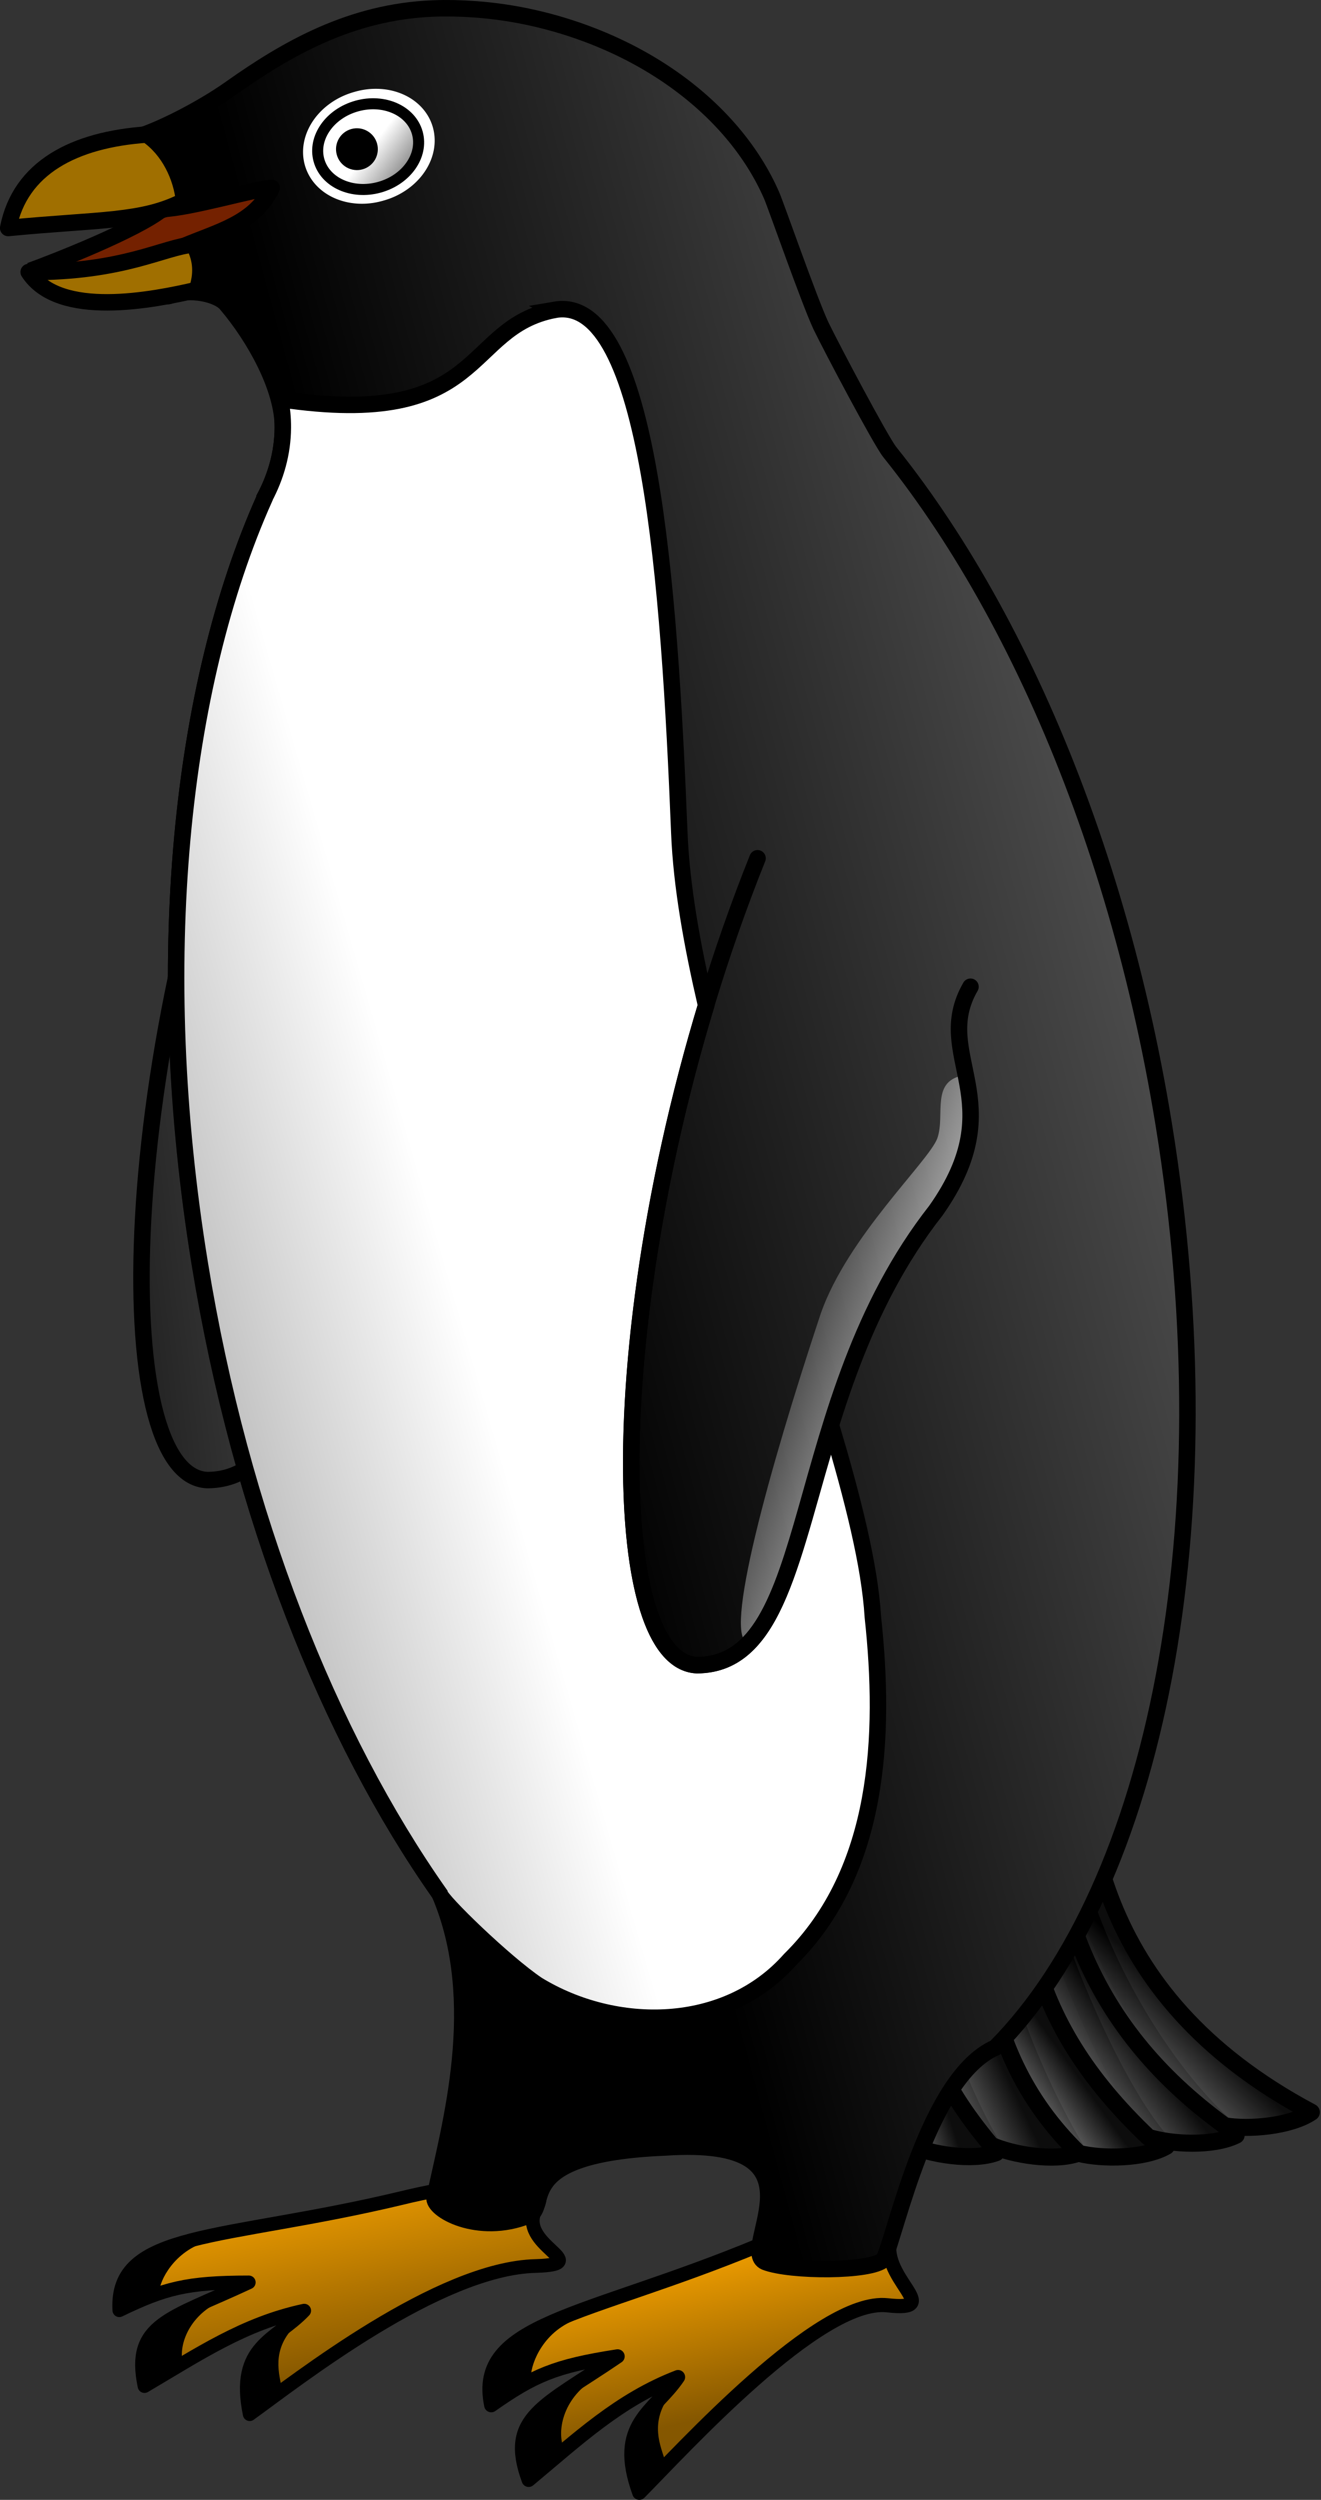
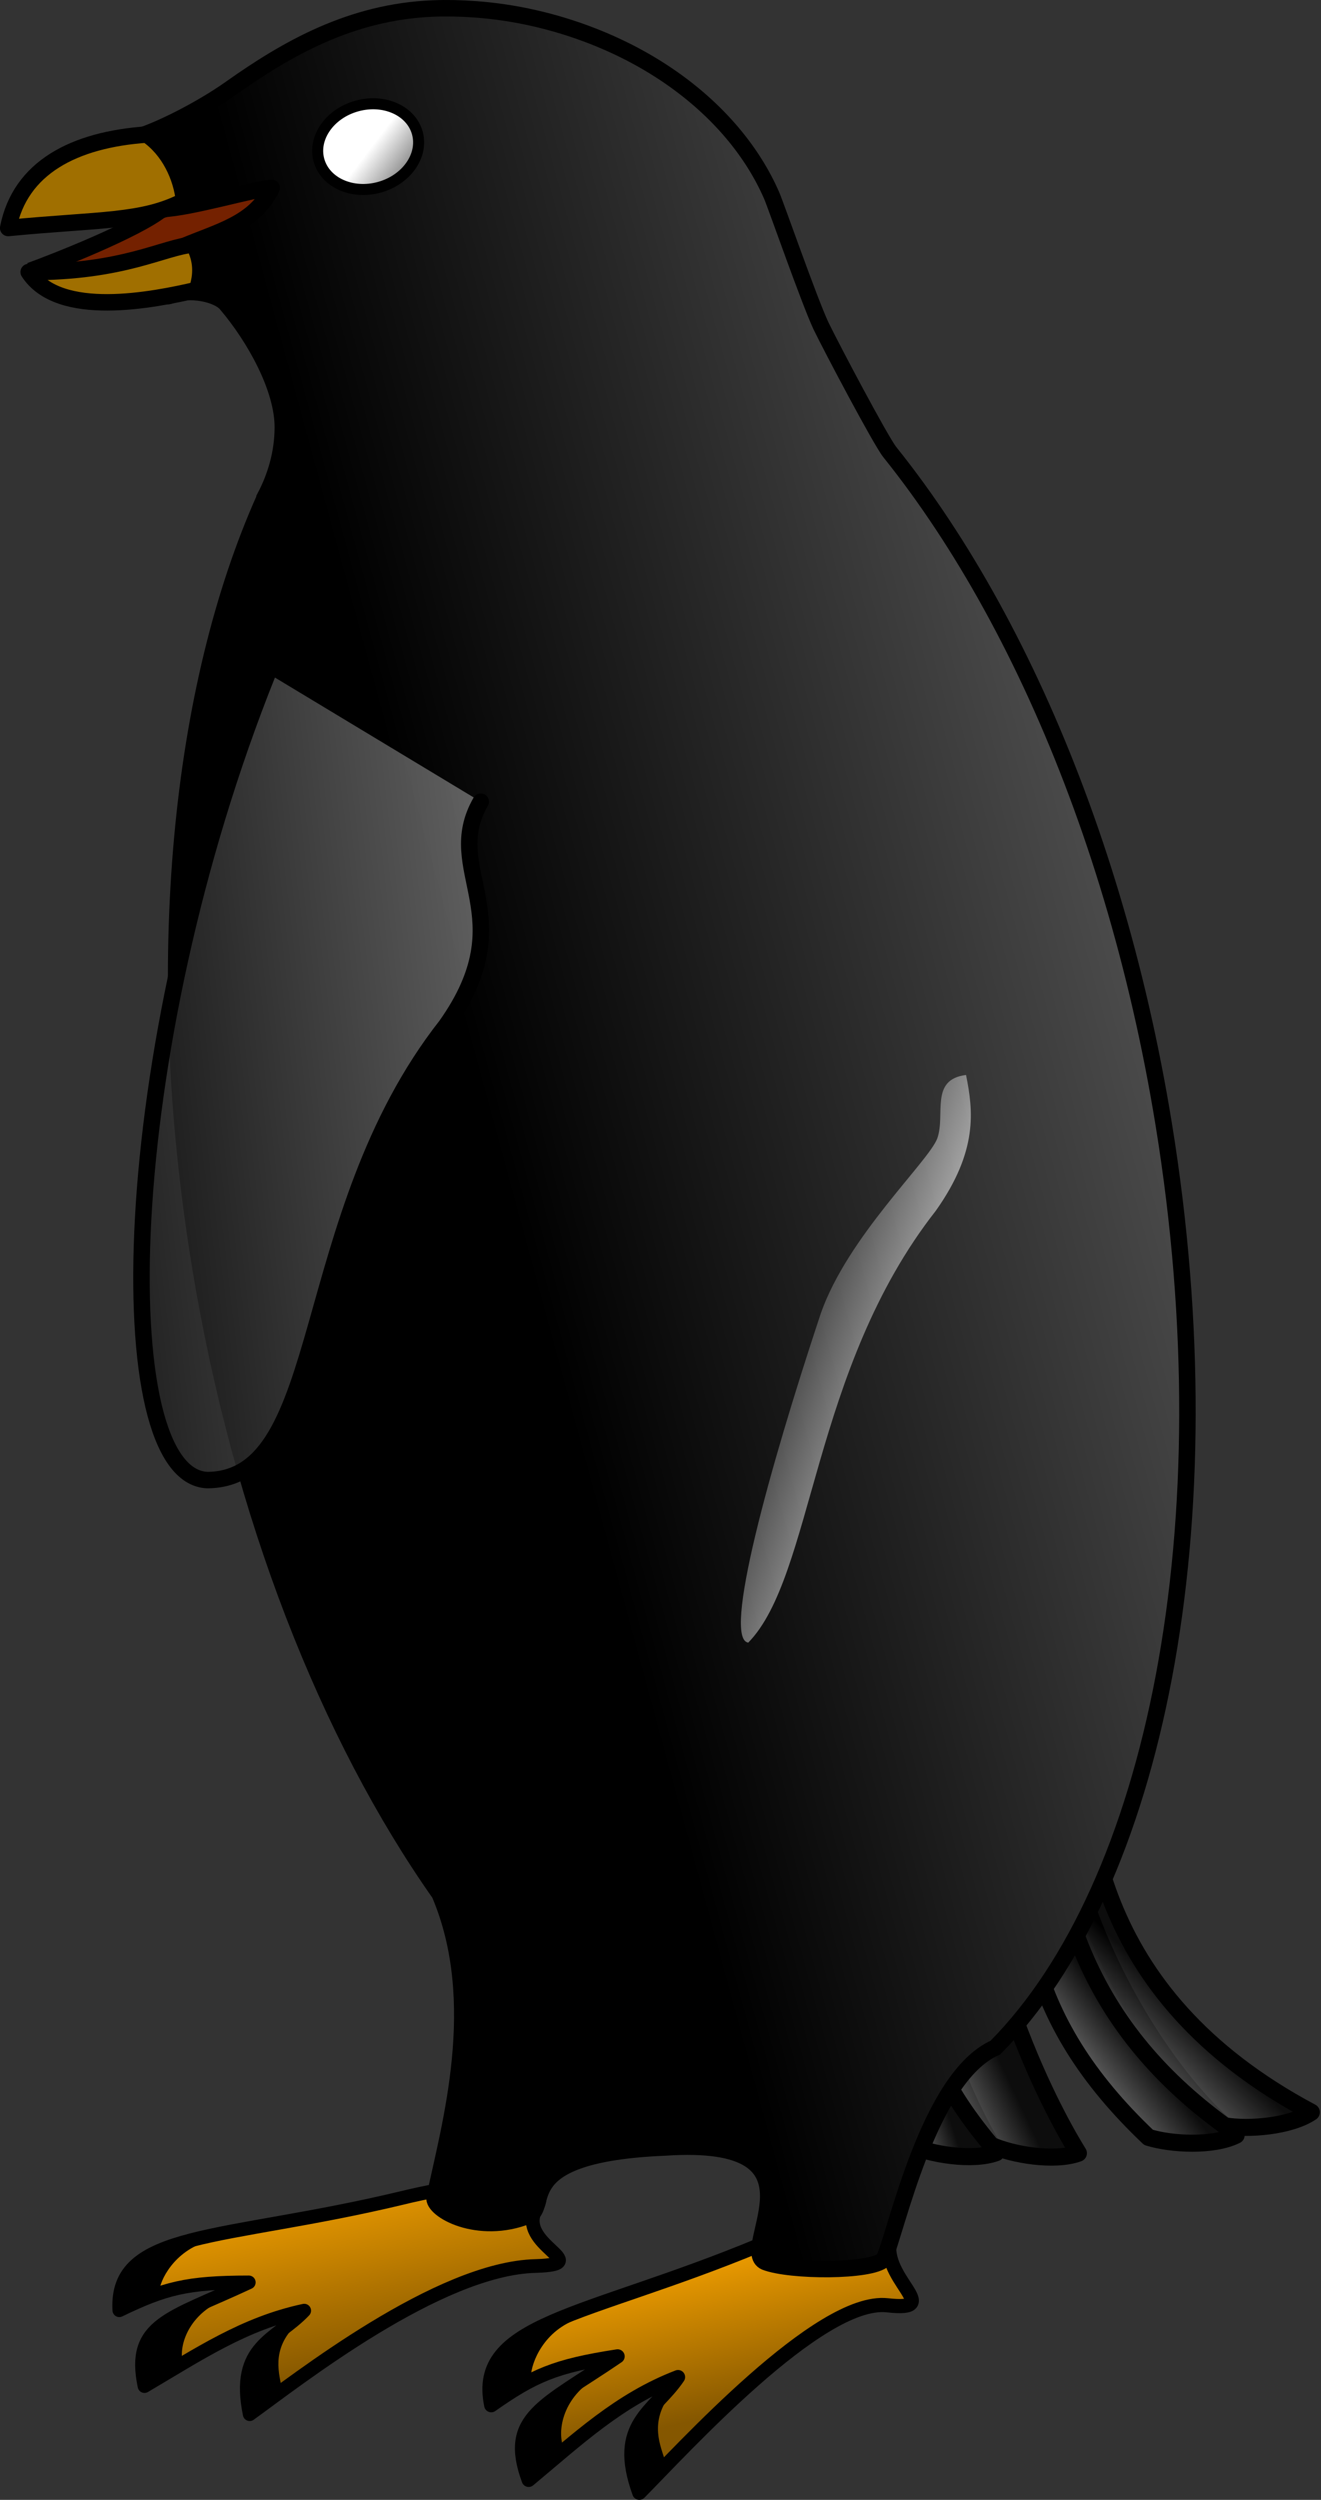
<svg xmlns="http://www.w3.org/2000/svg" xmlns:xlink="http://www.w3.org/1999/xlink" version="1.1" viewBox="0 0 497.25 940.35">
  <rect x="0" y="0" width="497.25" height="940.35" fill="#333333" stroke="none" />
  <defs>
    <linearGradient id="a">
      <stop offset="0" />
      <stop stop-color="#fff" offset="1" />
    </linearGradient>
    <linearGradient id="b">
      <stop stop-color="#855700" offset="0" />
      <stop stop-color="#f09e00" offset=".99" />
      <stop stop-color="#fff" offset="1" />
    </linearGradient>
    <linearGradient id="g" x1="331.03" x2="308.43" y1="1176.2" y2="1107.7" gradientTransform="matrix(1.218 0 0 .821 -131.25 -57.417)" gradientUnits="userSpaceOnUse" xlink:href="#b" />
    <linearGradient id="f" x1="207.49" x2="173.07" y1="1284.9" y2="1198.7" gradientTransform="matrix(1.361 0 0 .735 -131.25 -57.417)" gradientUnits="userSpaceOnUse" xlink:href="#b" />
    <linearGradient id="d" x1="207.08" x2="767.2" y1="358.36" y2="205.6" gradientTransform="matrix(.658 0 0 1.52 -131.25 -57.417)" gradientUnits="userSpaceOnUse" xlink:href="#a" />
    <linearGradient id="l" x1="909.14" x2="897.46" y1="498.34" y2="516.73" gradientTransform="scale(.798 1.253)" gradientUnits="userSpaceOnUse" xlink:href="#a" />
    <linearGradient id="k" x1="1111.6" x2="1099.3" y1="378.5" y2="390.35" gradientTransform="scale(.597 1.674)" gradientUnits="userSpaceOnUse" xlink:href="#a" />
    <linearGradient id="c" x1="-34.939" x2="391.94" y1="537.13" y2="241.25" gradientTransform="matrix(.646 0 0 1.549 -131.25 -57.417)" gradientUnits="userSpaceOnUse" xlink:href="#a" />
    <linearGradient id="n" x1="611.83" x2="1569.5" y1="599.45" y2="51.086" gradientTransform="matrix(.689 0 0 1.451 -131.25 -57.417)" gradientUnits="userSpaceOnUse" xlink:href="#a" />
    <linearGradient id="m" x1="362.36" x2="378.23" y1="354.48" y2="340.13" gradientTransform="scale(.918 1.089)" gradientUnits="userSpaceOnUse" xlink:href="#a" />
    <linearGradient id="j" x1="964.06" x2="953.46" y1="444.74" y2="460.95" gradientTransform="scale(.711 1.406)" gradientUnits="userSpaceOnUse" xlink:href="#a" />
    <linearGradient id="i" x1="998.25" x2="990.59" y1="428.66" y2="440.66" gradientTransform="scale(.679 1.473)" gradientUnits="userSpaceOnUse" xlink:href="#a" />
    <linearGradient id="h" x1="1040.1" x2="1026.1" y1="406.74" y2="422.86" gradientTransform="scale(.645 1.55)" gradientUnits="userSpaceOnUse" xlink:href="#a" />
    <linearGradient id="e" x1="669.82" x2="736.52" y1="314.19" y2="373.67" gradientTransform="matrix(.637 0 0 1.571 -131.25 -57.417)" gradientUnits="userSpaceOnUse" xlink:href="#a" />
  </defs>
  <path d="m335.56 840.88c6.87-18.85-36.81-1.82-49.74 3.66-66.14 27.4-107.37 29.09-100.91 60.21 15.95-11.18 23.98-14.75 47.57-18.38-27.69 18.91-42.16 22.85-33.48 46.46 18.67-15.53 34.08-30.16 56.23-38.67-8.98 13.29-24.02 17.6-14.57 43.52 15.74-15.79 67.72-73.31 93.31-70.53 22.73 2.54-4.28-10.73 1.59-26.27z" fill="url(#g)" fill-rule="evenodd" stroke="#000" stroke-linejoin="round" stroke-width="5.329" />
  <path d="m201.9 830.69c9.43-16.79-37.13-7.24-50.45-3.94-68.06 16.32-108.21 11.98-106.54 42.27 17.08-8.25 25.37-10.46 48.74-10.48-29.59 13.85-44.18 15.48-39.26 39.01 20.36-11.96 37.44-23.55 60.12-28.38-10.64 11.24-25.84 13.14-20.52 38.95 17.57-12.62 71.06-54.94 107.76-55.74 23.01-0.73-7.83-7.87 0.15-21.69z" fill="url(#f)" fill-rule="evenodd" stroke="#000" stroke-linejoin="round" stroke-width="5.151" />
  <g transform="translate(-131.25 -57.417)" fill-opacity=".75" fill-rule="evenodd" stroke="#000" stroke-linejoin="round">
    <path transform="matrix(2.478 .014 -.014 2.478 -1165.4 -780.15)" d="m664.52 602.44c-0.75 33.19 9.93 52.03 13.79 58.51-3.64 1.34-9.95 0.31-13.27-1.13-7.33-23.33-7.47-26.7-3.86-55.33l3.34-2.05z" fill="url(#k)" stroke-width="2.592" />
    <path transform="matrix(2.478 .014 -.014 2.478 -1165.4 -780.15)" d="m672.92 599.09c0.75 32.98 14.98 57.26 17.89 61.86-3.64 1.34-9.95 0.31-13.27-1.13-16.72-19.82-9.79-28.77-9.89-58.68l5.27-2.05z" fill="url(#h)" stroke-width="2.592" />
-     <path transform="matrix(2.478 .014 -.014 2.478 -1165.4 -780.15)" d="m679.62 595.75c2.58 26.9 17.52 57.69 24.54 64.08-3.36 1.95-9.76 2.01-13.27 1.15-17.03-16.38-15.94-37.52-15.41-63.42l4.14-1.81z" fill="url(#i)" stroke-width="2.592" />
    <path transform="matrix(2.478 .014 -.014 2.478 -1165.4 -780.15)" d="m686.85 591.02c-1.98 32.02 17.81 59.4 27.91 67.06-3.46 1.76-9.85 1.46-13.31 0.41-18.9-17.76-21.98-35.26-18.98-64.21l4.38-3.26z" fill="url(#j)" stroke-width="2.592" />
-     <path transform="matrix(2.478 .022 -.022 2.478 -1247.3 -790.51)" d="m725.93 594.49c0.11 16.34 1.35 43.82 35.41 61.57-3.2 2.2-9.57 2.76-13.14 2.17-21.09-15.09-28.83-35.3-27.5-65.24l5.23 1.5z" fill="url(#l)" stroke-width="2.587" />
+     <path transform="matrix(2.478 .022 -.022 2.478 -1247.3 -790.51)" d="m725.93 594.49c0.11 16.34 1.35 43.82 35.41 61.57-3.2 2.2-9.57 2.76-13.14 2.17-21.09-15.09-28.83-35.3-27.5-65.24l5.23 1.5" fill="url(#l)" stroke-width="2.587" />
  </g>
  <path d="m163.04 3.196c-30.96 1.207-55.16 15.144-76.35 30.158-10.6 7.507-27.29 16.179-37.18 18.819-10.72 3.2 6.27 61.72 14.2 59.14 7.61-3.22 18.57-0.67 21.57 3.19 10.35 12.18 21.27 31.37 21.18 46.38-0.05 9.56-2.67 18.47-6.88 26.37v0.16c-31.72 70.88-42.77 174.94-24.39 287.83 15.44 94.87 48.73 178.08 90.29 237.12 17.44 40.95 3.65 87.78-1.88 114.19-0.94 4.61 16.31 14.46 35.19 6.91 8.74-2.91-7.38-23.23 51.58-25.67 64.14-4.31 26.76 38.48 37.68 43.07 9.43 3.65 39.91 3.75 44.62-0.92 4.71-10.03 16.77-68.61 41.99-79.71 60.17-60.54 87.98-196.28 63.38-347.4-9.7-59.58-26.48-114.3-47.94-161.29-10.73-23.49-22.62-45.05-35.39-64.32-6.38-9.64-12.98-18.7-19.76-27.15-3.39-4.22-21.86-39.13-25.93-47.53-4.62-9.93-16.77-44.88-18.55-48.99-3.57-8.21-8.57-16.18-14.87-23.63-12.61-14.897-30.44-27.722-52.44-36.32-14.57-5.694-29.51-9-44.01-10.084-5.44-0.407-10.83-0.529-16.11-0.323z" fill="url(#n)" fill-rule="evenodd" stroke="#000" stroke-width="6.196" />
  <path d="m100.8 253.25c-57.43 143.22-60.04 301.85-22.82 303.5 46.59-0.16 33.28-98.77 89.94-170.96 29.31-41.36-1.98-58.27 13.04-84.22" fill="url(#d)" fill-opacity=".75" fill-rule="evenodd" stroke="#000" stroke-linecap="round" stroke-width="6.196" />
  <path d="m363.63 404.36c-13.73 1.71-7.66 14.85-10.8 23.82-3.25 8.74-33.7 36.85-43.89 65.93-19.62 59.03-36.99 122.38-27.29 123.79 24.64-25.18 23.74-102.75 70.62-162.48 15.94-22.5 14.07-37.64 11.36-51.06z" fill="url(#e)" fill-opacity=".627" fill-rule="evenodd" stroke-width="1pt" />
-   <path d="m208.95 116.53c-34.96 6.58-25.48 45.3-103.51 33.58 0.67 3.49 1.05 7.07 1.02 10.77-0.05 9.56-2.67 18.47-6.88 26.37v0.16c-31.72 70.88-42.77 174.94-24.39 287.83 15.44 94.87 48.73 178.08 90.29 237.12 0.34 2.56 24.41 25.91 36.75 34.21 29.46 18.03 71.14 17.73 95.17-9.46 33.89-33.41 35.96-84.47 31.16-128.86-1.16-19.38-7.56-44.57-15.7-71.96-15.13 48.64-20.43 90-50.54 90.1-32.46-1.44-34.57-122.28 3.48-248.14-5.29-22.78-9.29-44.93-10.09-64.96-3.72-92.71-11.25-202.78-46.76-196.76z" fill="url(#c)" fill-rule="evenodd" stroke="#000" stroke-width="6.196" />
-   <path d="m285.15 322.85c-57.43 143.22-60.05 301.84-22.82 303.5 46.59-0.16 33.28-98.77 89.94-170.96 29.3-41.36-1.98-58.27 13.04-84.22" fill="none" stroke="#000" stroke-linecap="round" stroke-width="6.196" />
-   <path transform="matrix(-.571 -2.14 2.066 -.588 -421.39 1008.9)" d="m354.58 366.53a9.554 11.575 0 1 1-19.107 0 9.554 11.575 0 1 1 19.107 0z" fill="#fff" fill-rule="evenodd" stroke-width="2.5" />
  <g transform="matrix(1.525 -.312 .312 1.525 -742.76 -430.7)" fill-rule="evenodd" stroke="#000" stroke-width="2.5">
    <path transform="matrix(-.072 -1.064 1.064 -.072 127 812.78)" d="m354.58 366.53c0 6.392-4.277 11.575-9.554 11.575s-9.554-5.182-9.554-11.575c0-6.392 4.277-11.575 9.554-11.575s9.554 5.182 9.554 11.575z" fill="url(#m)" />
-     <path transform="matrix(-.072 -1.064 1.064 -.072 124.86 810.64)" d="m346.5 365.79c0 1.928-1.563 3.491-3.491 3.491-1.928 0-3.491-1.563-3.491-3.491 0-1.928 1.563-3.491 3.491-3.491s3.491 1.563 3.491 3.491z" />
  </g>
  <g transform="matrix(.979 .202 -.202 .979 -104.31 -103.32)" fill-rule="evenodd" stroke="#000" stroke-linejoin="round" stroke-width="6.196">
    <path d="m154.78 177.66c7.83-4.78 36.18-23.21 44.04-32.82 10.42-2.55 32.04-14.32 38.74-16.14-3.43 14.48-16.84 20.35-28.41 28.46" fill="#742100" />
    <path d="m213.07 155.53c-11 3.21-23.27 15.47-58.73 22.68 14.8 14.99 48.09 0.82 63.38-6.21 0.8-5.76-0.38-11.51-4.65-16.47z" fill="#a06f00" stroke-linecap="round" />
    <path d="m143.44 163.55c33.03-10.24 49.11-12.3 62.79-23.43-2.76-8.54-9.26-17.57-18.79-21.56-26.38 7.4-44.22 21.8-44 44.99z" fill="#a06f00" stroke-linecap="round" />
  </g>
  <path d="m80.864 842.52c-13.79 2.44-20.11 13.84-20.86 18.84-3.22 1.6-14.71 9.04-14.88 6.9-0.26-17.35 14.62-23.35 35.74-25.74z" fill-rule="evenodd" stroke-linejoin="round" stroke-width="1pt" />
  <path d="m85.284 864.65c-13.14 4.84-17.88 16.1-16.66 23.49-2.9 2.13-13.42 10.24-13.96 8.16-3.33-17.03 5.77-23.98 30.62-31.65z" fill-rule="evenodd" stroke-linejoin="round" stroke-width="1pt" />
  <path d="m113.83 872.41c-12.03 9.56-8.94 19.53-7.93 25.22-2.31 2.54-11.34 11.46-12.2 9.48-2.26-15.79 2.37-25.71 20.13-34.7z" fill-rule="evenodd" stroke-linejoin="round" stroke-width="1pt" />
  <path d="m218.1 872.07c-13.36 4.29-18.16 16.69-18.26 21.86-2.99 2.04-13.43 11.11-13.87 8.96-2.49-17.57 11.49-25.62 32.13-30.82z" fill-rule="evenodd" stroke-linejoin="round" stroke-width="1pt" />
  <path d="m225.33 893.93c-12.4 6.64-15.65 18.69-13.5 26.02-2.59 2.55-11.98 12.16-12.79 10.12-5.49-16.84 2.64-25.09 26.29-36.14z" fill-rule="evenodd" stroke-linejoin="round" stroke-width="1pt" />
  <path d="m254.64 898.03c-10.7 11.29-6.35 21-4.61 26.63-1.96 2.88-9.77 13.12-10.88 11.22-4.27-15.71-0.96-26.38 15.49-37.85z" fill-rule="evenodd" stroke-linejoin="round" stroke-width="1pt" />
</svg>